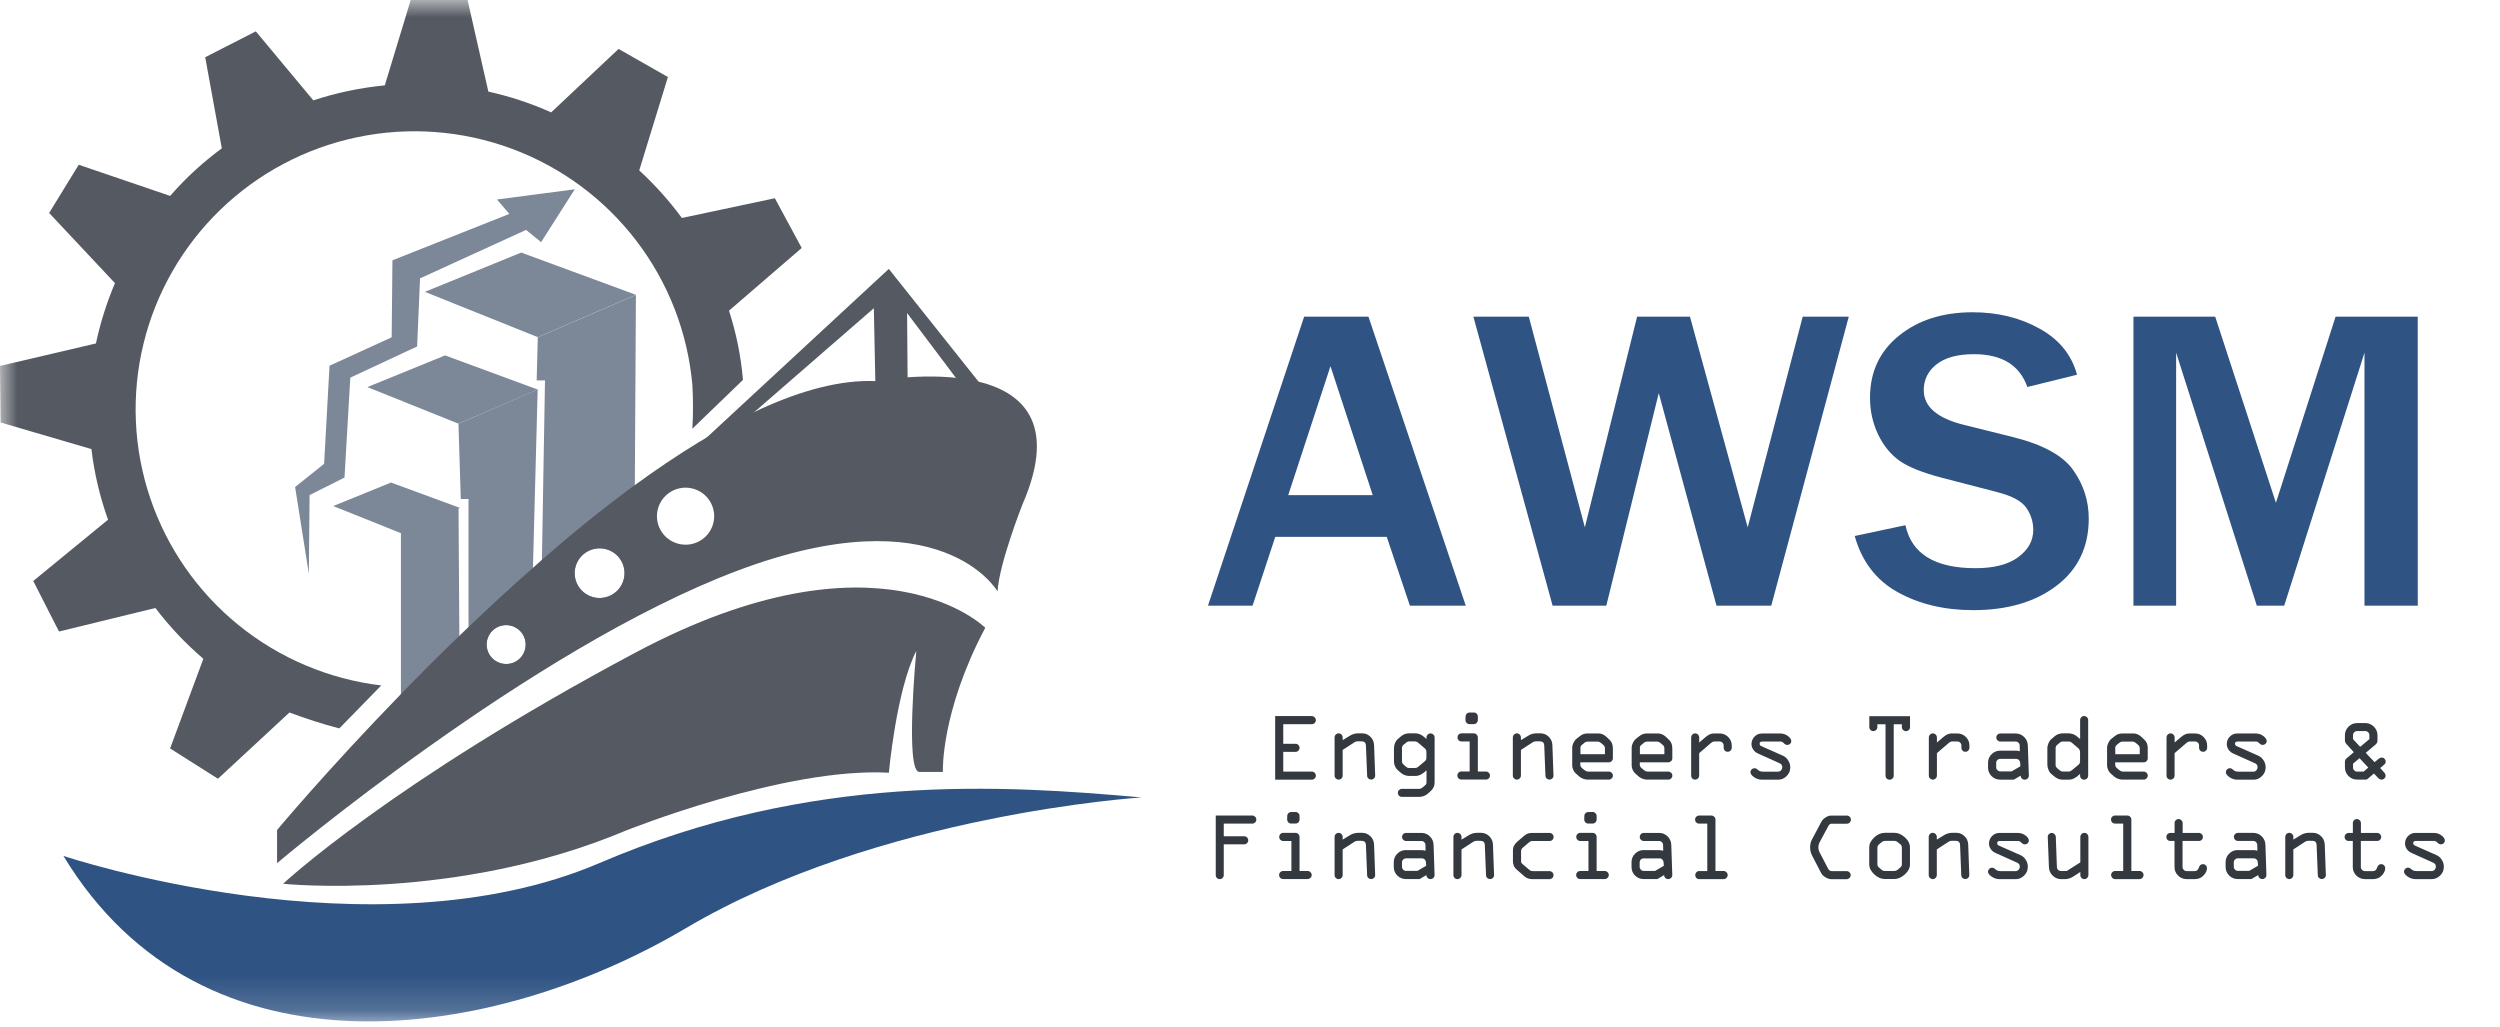
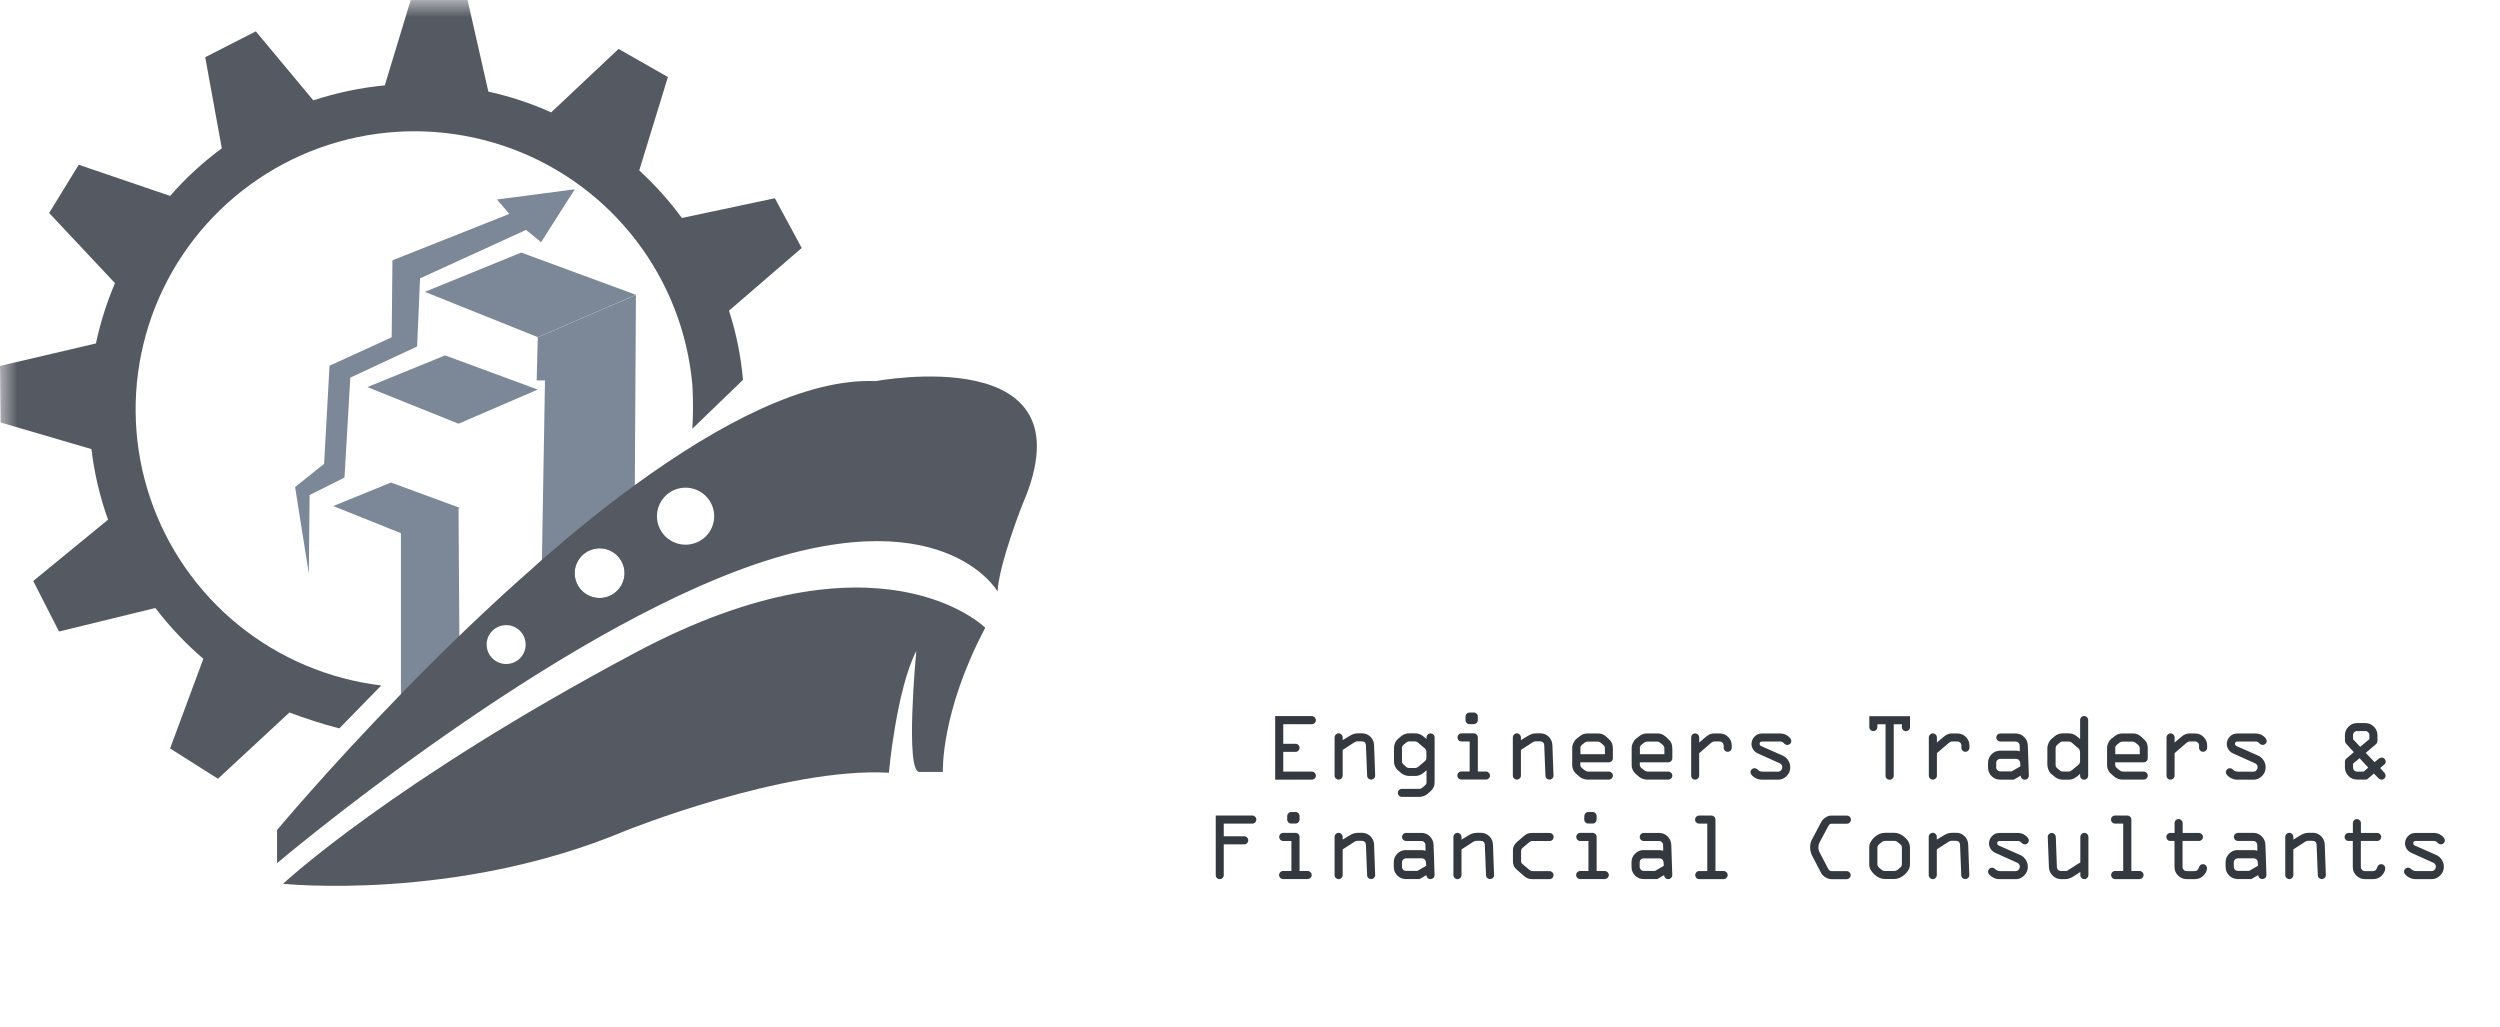
<svg xmlns="http://www.w3.org/2000/svg" fill="none" height="30" viewBox="0 0 73 30" width="73">
  <mask id="a" height="30" maskUnits="userSpaceOnUse" width="73" x="0" y="0">
    <path d="m72.422 0h-72.422v29.823h72.422z" fill="#fff" />
  </mask>
  <g mask="url(#a)">
    <g fill="#7c8797">
      <path d="m9.73 14.777 1.98.793 1.718-.74-2.011-.74z" />
      <path d="m13.427 20.931-1.72.295v-5.761l1.682-.634.039 6.032z" />
      <path d="m10.727 11.303 2.662 1.069 2.312-.997-2.705-.997z" />
-       <path d="m13.387 12.373.068 2.197h.226v6.194l1.808-1.369.073-2.809.138-5.214zm1.393 7.016c-.113 0-.223-.033-.317-.096-.094-.062-.167-.151-.21-.255-.043-.104-.054-.218-.033-.329.022-.11.076-.212.156-.291.08-.08.181-.134.292-.155.111-.022.225-.011.33.032s.193.116.256.209.096.203.096.316c0.0.075-.014.149-.043.218-.029.069-.07.132-.123.185-.053.053-.116.095-.185.124-.069.029-.144.043-.219.043z" />
      <path d="m12.406 8.522 3.298 1.323 2.866-1.236-3.351-1.234z" />
      <path d="m15.703 9.847-.032 1.26h.243l-.09 5.243-.053 2.763 2.737-1.597.029-3.339.032-5.565zm1.805 7.616c-.144 0-.285-.043-.404-.122-.12-.08-.213-.193-.268-.326s-.07-.279-.041-.419.097-.27.199-.372c.102-.102.232-.171.373-.199s.288-.014.421.041.247.148.327.267c.08.119.123.26.123.403 0 .193-.077.377-.213.513s-.322.213-.515.213z" />
      <path d="m9.018 16.751.022-2.296 1.019-.51.17-2.918 1.951-.91.085-1.989 3.096-1.415.439.358.983-1.544-2.271.298.361.421-3.414 1.355-.022 2.248-1.815.83-.158 2.865-.847.677z" />
    </g>
    <path d="m11.133 20.015c-1.528-.183-2.972-.793-4.166-1.761-1.194-.968-2.088-2.253-2.58-3.707-.491-1.454-.56-3.017-.197-4.508.363-1.491 1.142-2.849 2.247-3.917 1.105-1.068 2.491-1.801 3.997-2.116 1.506-.315 3.071-.197 4.513.338 1.442.535 2.702 1.467 3.635 2.688.933 1.22 1.499 2.679 1.635 4.207.025.426.025.854 0 1.28l1.478-1.427c-.059-.687-.196-1.364-.408-2.02l2.123-1.831-.784-1.452-2.715.576c-.369-.502-.786-.967-1.245-1.389l.837-2.727-1.441-.82-1.968 1.853c-.589-.265-1.204-.468-1.834-.607l-.607-2.676h-1.66l-.757 2.494c-.71.069-1.41.215-2.087.438l-1.679-2.015-1.478.755.485 2.661c-.553.406-1.059.872-1.509 1.389l-2.669-.91-.864 1.408 1.922 2.049c-.241.568-.427 1.158-.556 1.761l-2.8.656.017 1.652 2.652.777c.083.703.246 1.395.485 2.061l-2.184 1.79.752 1.476 2.815-.687c.412.543.881 1.04 1.4 1.483l-.971 2.618 1.398.885 2.087-1.935c.477.181.963.336 1.456.465z" fill="#555a62" />
    <path d="m25.565 11.128c-2.026-.082-4.542 1.227-7.037 3.043-.915.67-1.827 1.408-2.708 2.178l-.269.242c-.648.569-1.279 1.152-1.881 1.727l-.269.259c-.602.581-1.174 1.152-1.698 1.694-2.157 2.219-3.613 3.965-3.613 3.965v.968s7.401-6.266 13.443-8.54c5.964-2.248 7.595.605 7.595.605.049-.823.728-2.54.728-2.54 2.092-4.81-4.29-3.6-4.29-3.6zm-10.786 7.125c.113 0 .223.033.317.096s.167.151.21.255c.043.104.054.218.033.328-.022.11-.076.212-.156.291-.08.08-.181.134-.292.155-.111.022-.225.011-.329-.032s-.193-.116-.256-.209c-.063-.093-.096-.203-.096-.316 0-.075.015-.149.043-.217.029-.069.071-.132.124-.184.053-.053.116-.095.185-.123.069-.029.143-.043.218-.043zm2.73-2.243c.144 0 .285.043.404.122.12.08.213.193.268.326s.07.279.041.419-.097.27-.199.372-.232.171-.373.199c-.141.028-.288.014-.421-.041-.133-.055-.247-.148-.327-.267-.08-.119-.123-.26-.123-.403 0-.192.077-.377.213-.513s.322-.213.515-.213zm2.511-.106c-.165.001-.327-.048-.465-.139-.138-.091-.245-.221-.308-.373-.064-.152-.08-.32-.048-.481.032-.162.112-.31.229-.427.117-.117.266-.196.428-.228.162-.032.33-.015.483.048.153.063.283.17.375.308.091.137.14.298.14.463-.001.22-.088.43-.244.586-.156.155-.367.243-.588.244z" fill="#555a62" />
    <path d="m28.769 18.33s-3.082-3.073-10.215.726c-7.134 3.798-10.288 6.75-10.288 6.75s5.047.532 9.997-1.548c0 0 4.635-1.863 7.692-1.694 0 0 .218-2.419.801-3.556 0 0-.34 3.581.097 3.532h.679s-.073-1.732 1.238-4.21z" fill="#555a62" />
-     <path d="m20.258 13.126 5.695-5.274 2.89 3.631-.713-.16-1.643-2.182.017 2.119-.939.138-.049-2.398-4.229 3.675z" fill="#555a62" />
-     <path d="m33.335 23.285s-7.672.484-13.302 3.815-14.105 4.623-18.181-2.107c0 0 9.063 3.034 15.658.206 6.197-2.659 11.812-2.269 15.825-1.914z" fill="#2f5383" />
-     <path d="m42.8 17.685h-1.631l-.676-2.009h-3.255l-.663 2.009h-1.302l2.808-8.438h1.878zm-2.716-3.227-1.234-3.765-1.234 3.765zm13.9-5.211-2.263 8.438h-1.599l-1.686-6.207-1.532 6.207h-1.568l-2.313-8.438h1.618l1.637 6.151 1.525-6.151h1.544l1.686 6.151 1.606-6.151zm.173 6.404 1.482-.315c.178.837.86 1.255 2.046 1.255.541 0 .957-.107 1.246-.322.293-.214.44-.48.44-.797 0-.231-.066-.443-.198-.637-.132-.198-.415-.352-.849-.464l-1.618-.42c-.554-.144-.963-.307-1.228-.488-.264-.185-.477-.445-.639-.779-.157-.334-.235-.69-.235-1.069 0-.754.281-1.358.843-1.811.562-.457 1.281-.686 2.158-.686.728 0 1.376.159 1.947.476.575.317.94.767 1.097 1.348l-1.451.358c-.223-.639-.744-.958-1.562-.958-.475 0-.839.099-1.091.297-.248.198-.372.449-.372.754 0 .482.393.82 1.178 1.014l1.438.358c.872.218 1.457.542 1.755.971.298.424.447.894.447 1.409 0 .828-.314 1.482-.943 1.96-.624.474-1.434.711-2.43.711-.839 0-1.575-.175-2.207-.525-.628-.35-1.046-.896-1.253-1.638zm16.442 2.034h-1.556v-7.387l-2.344 7.387h-.8l-2.356-7.387v7.387h-1.246v-8.438h2.387l1.773 5.434 1.742-5.434h2.399z" fill="#2f5383" />
    <path d="m38.303 21.146h-.832v.572h.359c.032 0 .059.012.082.035.024.023.035.051.035.082 0 .034-.012.062-.035.085-.022.023-.05.035-.082.035h-.359v.576h.835c.032 0 .059.012.082.035.024.022.035.05.035.083 0 .033-.012.06-.036.084-.024.022-.051.034-.084.034h-1.068v-1.857h1.068c.033 0 .061.012.084.036.024.023.036.051.036.084 0 .032-.012.059-.036.082-.024.023-.051.035-.084.035zm1.224.544-.321.208v.75c0 .032-.012.059-.035.082-.023.023-.051.035-.083.035-.032 0-.059-.012-.083-.035s-.035-.051-.035-.082v-1.114c0-.033.011-.061.034-.084.023-.024.051-.036.084-.036.032 0 .059.012.083.036.024.023.035.051.035.084v.078l.214-.13c.072-.046.153-.069.244-.069h.109c.093 0 .174.033.242.099s.104.148.108.245l.032.89c.001.032-.01.059-.034.082-.024.023-.051.035-.084.035-.031 0-.058-.01-.081-.031-.023-.021-.035-.05-.036-.087l-.035-.876c-.003-.082-.046-.123-.129-.123h-.115c-.035 0-.074.013-.115.041zm1.919 1.579h-.51c-.033 0-.061-.011-.084-.034-.022-.022-.034-.05-.034-.084 0-.033.011-.06.034-.083.024-.022.051-.034.084-.034h.51c.031 0 .06-.012.087-.035l.08-.068c.027-.021.041-.048.041-.081v-.358c-.11.111-.218.166-.322.166h-.181c-.093 0-.178-.032-.252-.096l-.088-.078c-.029-.024-.054-.06-.076-.106-.021-.046-.031-.092-.031-.137v-.389c0-.055.01-.107.031-.157.022-.049.047-.086.076-.11l.097-.083c.069-.06.15-.089.244-.089h.17c.092 0 .177.033.252.098l.082.069-.003-.046c0-.032.012-.059.035-.083s.051-.035.083-.035c.033 0 .061.012.084.035.025.022.036.05.036.083v1.316c0 .1-.04.185-.121.256l-.095.083c-.025.021-.059.04-.104.056-.044.016-.085.024-.123.024zm-.134-1.62h-.159c-.034 0-.068.013-.1.041l-.073.06c-.028.023-.042.055-.042.095v.391c0 .032.016.061.046.089l.077.069c.024.021.05.031.077.031h.192c.028 0 .059-.014.092-.042l.186-.158c.029-.025.043-.056.043-.092v-.177c0-.043-.017-.078-.049-.105l-.192-.164c-.027-.025-.061-.038-.101-.038zm1.6-.844h.123c.033 0 .06.012.083.035.023.022.035.05.035.083v.101c0 .033-.012.061-.035.085-.023.023-.05.035-.083.035h-.126c-.034 0-.062-.012-.085-.036-.022-.024-.033-.051-.032-.081l.003-.103c0-.033.011-.06.034-.083.023-.023.051-.035.084-.035zm.479 1.958h-.718c-.033 0-.061-.011-.084-.034-.022-.023-.034-.051-.034-.084 0-.032.011-.059.034-.083.023-.023.051-.035.084-.035h.241v-.876h-.238c-.033 0-.061-.012-.084-.035-.022-.023-.033-.051-.033-.082 0-.033.011-.061.033-.084.024-.024.051-.036.084-.036h.359c.033 0 .06.012.083.036.023.023.035.051.035.084v.994h.235c.033 0 .061.012.084.035.024.022.036.05.036.083s-.012.06-.035.084c-.024.022-.051.034-.083.034zm1.341-1.073-.321.208v.75c0 .032-.012.059-.035.082-.024.023-.051.035-.083.035-.032 0-.059-.012-.083-.035-.024-.023-.035-.051-.035-.082v-1.114c0-.033.011-.061.034-.084.024-.024.051-.036.084-.036.032 0 .059.012.083.036.023.023.035.051.035.084v.078l.215-.13c.072-.046.153-.069.244-.069h.109c.094 0 .174.033.243.099.068.066.104.148.108.245l.032.89c.001.032-.01.059-.033.082-.024.023-.051.035-.084.035-.031 0-.058-.01-.082-.031-.023-.021-.035-.05-.036-.087l-.035-.876c-.003-.082-.046-.123-.129-.123h-.115c-.035 0-.074.013-.115.041zm2.364.169v.284c0 .032-.012.059-.035.082-.023.023-.051.035-.083.035h-.833v.068c0 .04.018.074.052.102l.069.057c.038.029.073.043.107.043h.606c.032 0 .059.012.083.035.023.022.035.05.035.083 0 .032-.012.059-.036.082-.024.023-.051.035-.081.035h-.621c-.041 0-.085-.008-.13-.025-.045-.018-.078-.036-.1-.054l-.105-.092c-.033-.026-.061-.062-.083-.109-.022-.047-.032-.089-.032-.129v-.538c0-.031.012-.072.035-.124.024-.052.054-.093.091-.122l.098-.077c.064-.052.136-.078.214-.078h.331c.083 0 .162.034.235.103l.088.084c.063.057.095.142.095.254zm-.947-.018v.182h.715v-.164c0-.044-.013-.077-.041-.101l-.069-.06c-.035-.029-.067-.043-.096-.043h-.296c-.036 0-.07.013-.1.038l-.069.057c-.031.023-.046.054-.046.091zm2.683.018v.284c0 .032-.012.059-.035.082-.024.023-.051.035-.083.035h-.832v.068c0 .04.017.074.052.102l.069.057c.037.029.073.043.107.043h.605c.032 0 .059.012.083.035.023.022.035.05.035.083 0 .032-.012.059-.036.082-.023.023-.051.035-.081.035h-.621c-.041 0-.085-.008-.13-.025-.045-.018-.078-.036-.1-.054l-.105-.092c-.033-.026-.06-.062-.083-.109-.022-.047-.032-.089-.032-.129v-.538c0-.031.012-.072.035-.124.024-.052.055-.093.091-.122l.098-.077c.065-.052.136-.078.214-.078h.331c.083 0 .162.034.235.103l.088.084c.064.057.095.142.095.254zm-.947-.018v.182h.715v-.164c0-.044-.013-.077-.041-.101l-.069-.06c-.035-.029-.067-.043-.096-.043h-.296c-.036 0-.07.013-.1.038l-.069.057c-.031.023-.046.054-.046.091zm1.497.808v-1.114c0-.033.011-.061.033-.084.024-.024.051-.036.084-.036.033 0 .06.012.083.035.023.023.035.052.035.085v.147l.192-.164c.079-.067.157-.101.232-.101h.173c.097 0 .18.034.249.103.069.069.104.152.104.249v.063c0 .034-.012.062-.035.085-.022.023-.05.035-.083.035-.033 0-.061-.011-.084-.034-.023-.023-.034-.051-.034-.084v-.066c0-.033-.012-.06-.035-.082-.023-.023-.05-.035-.083-.035h-.153c-.032 0-.069.017-.109.052l-.335.289v.655c0 .033-.012.06-.035.084-.023.022-.051.034-.083.034-.033 0-.061-.011-.084-.034-.022-.023-.033-.051-.033-.084zm2.064-1.231h.54c.084 0 .158.025.223.075.064.049.097.098.097.145 0 .034-.012.061-.036.082-.023.021-.05.032-.079.032-.037 0-.071-.017-.102-.05-.031-.034-.063-.05-.097-.05h-.533c-.052 0-.078.022-.078.066 0 .031.017.054.052.07l.626.277c.063.028.115.073.155.136.041.061.062.13.062.205 0 .101-.036.186-.108.256-.071.07-.152.105-.242.105h-.477c-.082 0-.159-.025-.23-.074-.07-.049-.105-.097-.105-.144 0-.031.011-.058.034-.081.023-.024.053-.036.09-.036.03 0 .062.017.095.05.035.034.084.05.149.05h.439c.034 0 .064-.013.087-.039.023-.027.035-.058.035-.092 0-.053-.026-.091-.078-.115l-.632-.284c-.061-.027-.107-.066-.14-.117-.033-.051-.049-.103-.049-.157 0-.084.029-.157.087-.218.059-.061.131-.092.217-.092zm3.138-.189v-.317h1.189v.32c0 .033-.012.061-.035.084-.023.022-.051.034-.083.034-.033 0-.061-.012-.085-.035-.023-.023-.035-.051-.035-.082v-.085h-.238v1.502c0 .033-.012.06-.035.084-.024.022-.051.034-.083.034-.034 0-.062-.011-.086-.034-.023-.023-.035-.051-.035-.084v-1.502h-.238v.082c0 .033-.012.061-.035.084-.022.022-.05.034-.083.034-.033 0-.061-.011-.084-.034-.022-.023-.034-.051-.034-.084zm1.738 1.42v-1.114c0-.033.011-.061.034-.084.023-.024.051-.036.084-.036.033 0 .061.012.083.035.024.023.035.052.035.085v.147l.192-.164c.08-.067.157-.101.233-.101h.172c.097 0 .18.034.249.103.069.069.104.152.104.249v.063c0 .034-.012.062-.035.085-.022.023-.05.035-.082.035-.033 0-.061-.011-.084-.034-.022-.023-.034-.051-.034-.084v-.066c0-.033-.012-.06-.035-.082-.023-.023-.05-.035-.083-.035h-.153c-.032 0-.069.017-.109.052l-.335.289v.655c0 .033-.012.06-.035.084-.023.022-.051.034-.083.034-.033 0-.061-.011-.084-.034-.023-.023-.034-.051-.034-.084zm2.086-.73h.461c.025 0 .062.006.109.017l-.003-.166c0-.033-.012-.06-.035-.082-.022-.023-.05-.035-.083-.035h-.447c-.032 0-.059-.012-.083-.035-.023-.023-.035-.051-.035-.082 0-.033.011-.06.034-.083.023-.023.051-.035.084-.035h.447c.097 0 .18.034.248.102.069.068.105.151.108.25l.03.879c0 .033-.012.06-.035.084-.023.022-.051.034-.083.034-.034 0-.062-.011-.086-.034-.023-.023-.035-.051-.035-.084l-.199.117h-.398c-.099 0-.183-.034-.253-.103-.069-.069-.103-.153-.103-.252v-.137c0-.098.034-.181.103-.25.07-.07.154-.105.253-.105zm.588.457-.007-.099c-.001-.034-.013-.061-.035-.084-.022-.022-.05-.034-.083-.034h-.464c-.033 0-.061.012-.084.035-.022.022-.034.05-.034.082v.131c0 .032.012.059.035.082.024.023.051.035.083.035h.332zm1.744-.795v-.555c0-.033.011-.06.034-.083.022-.023.049-.035.081-.035.032 0 .061.012.084.035.025.022.036.05.036.083v1.623c0 .033-.012.06-.035.084-.023.022-.051.034-.083.034-.034 0-.062-.011-.084-.034-.023-.023-.034-.051-.034-.084v-.052c-.115.113-.222.169-.322.169h-.201c-.08 0-.161-.034-.241-.103l-.098-.083c-.022-.021-.044-.057-.064-.108-.02-.05-.03-.097-.03-.141v-.478c0-.053.012-.104.034-.154.022-.05.048-.088.078-.113l.097-.083c.069-.06.15-.089.244-.089h.17c.092 0 .177.033.253.098zm-.342.071h-.164c-.035 0-.066.013-.094.038l-.076.066c-.026.023-.04.053-.04.089v.497c0 .033.016.062.046.088l.077.066c.024.021.05.032.077.032h.192c.025 0 .056-.015.09-.043l.186-.154c.031-.027.046-.06.046-.101v-.254c0-.057-.017-.099-.049-.126l-.192-.164c-.025-.023-.059-.035-.101-.035zm2.316.207v.284c0 .032-.012.059-.035.082-.023.023-.051.035-.083.035h-.832v.068c0 .04.017.074.052.102l.069.057c.037.029.073.043.106.043h.606c.032 0 .059.012.083.035.024.022.035.05.035.083 0 .032-.012.059-.036.082-.024.023-.051.035-.081.035h-.621c-.041 0-.085-.008-.13-.025-.045-.018-.078-.036-.1-.054l-.105-.092c-.033-.026-.06-.062-.083-.109-.021-.047-.032-.089-.032-.129v-.538c0-.031.012-.072.035-.124.024-.052.054-.093.091-.122l.098-.077c.065-.052.136-.078.215-.078h.331c.083 0 .162.034.235.103l.088.084c.064.057.096.142.096.254zm-.948-.018v.182h.715v-.164c0-.044-.014-.077-.041-.101l-.069-.06c-.035-.029-.067-.043-.095-.043h-.296c-.036 0-.07.013-.1.038l-.069.057c-.031.023-.046.054-.046.091zm1.497.808v-1.114c0-.033.011-.061.034-.084.023-.024.051-.036.084-.036.033 0 .06.012.083.035.023.023.035.052.035.085v.147l.192-.164c.079-.067.157-.101.233-.101h.172c.097 0 .181.034.249.103.069.069.104.152.104.249v.063c0 .034-.012.062-.035.085-.023.023-.05.035-.083.035-.033 0-.061-.011-.084-.034-.022-.023-.034-.051-.034-.084v-.066c0-.033-.012-.06-.035-.082-.022-.023-.05-.035-.083-.035h-.153c-.033 0-.069.017-.109.052l-.335.289v.655c0 .033-.012.06-.035.084-.023.022-.051.034-.083.034-.032 0-.061-.011-.084-.034-.023-.023-.034-.051-.034-.084zm2.065-1.231h.54c.084 0 .158.025.223.075.064.049.097.098.097.145 0 .034-.013.061-.037.082-.023.021-.05.032-.078.032-.037 0-.072-.017-.102-.05-.031-.034-.063-.05-.097-.05h-.533c-.052 0-.079.022-.079.066 0 .031.018.054.052.07l.627.277c.063.028.115.073.155.136.041.061.061.13.061.205 0 .101-.036.186-.108.256-.071.07-.152.105-.242.105h-.477c-.082 0-.159-.025-.23-.074-.07-.049-.105-.097-.105-.144 0-.031.011-.058.033-.081.024-.024.053-.036.09-.036.03 0 .061.017.095.05.035.034.084.05.148.05h.439c.035 0 .064-.013.087-.039.023-.027.035-.058.035-.092 0-.053-.026-.091-.079-.115l-.632-.284c-.061-.027-.107-.066-.14-.117-.032-.051-.049-.103-.049-.157 0-.084.029-.157.087-.218.059-.061.131-.092.217-.092zm4.13 1.314-.14-.145-.181.155c-.012.015-.033.022-.066.022h-.244c-.098 0-.182-.035-.252-.105-.069-.07-.103-.154-.103-.253v-.164c0-.038.015-.07.046-.096l.214-.183-.217-.238c-.029-.032-.043-.068-.043-.109v-.147c0-.097.035-.18.105-.25.07-.07.154-.105.251-.105h.238c.097 0 .181.035.251.105.07.07.105.153.105.25v.158c0 .044-.02.083-.06.117l-.282.24.258.271.12-.099c.027-.023.057-.035.09-.035.032 0 .059.012.08.035.023.023.034.051.034.083 0 .033-.012.06-.036.081l-.124.107.124.138c.022.025.033.054.033.085 0 .032-.012.059-.035.081-.022.022-.05.034-.083.034-.033 0-.06-.012-.083-.035zm-.272-1.15v-.115c0-.033-.012-.061-.035-.084-.022-.024-.05-.036-.083-.036h-.241c-.033 0-.061.012-.084.036-.023.023-.034.051-.034.084v.117l.209.224zm-.477.716v.115c0 .033.012.06.035.084.024.022.051.034.083.034h.192l.135-.117-.255-.275zm-33.209 3.255v-1.74h1.068c.031 0 .058.012.081.035.025.023.036.051.036.082 0 .033-.012.061-.035.085-.024.023-.051.035-.083.035h-.833v.369h.597c.033 0 .061.012.083.035.023.022.035.05.035.083 0 .033-.012.06-.035.084-.022.022-.05.034-.083.034h-.597v.898c0 .033-.012.06-.035.084-.022.022-.05.034-.082.034-.033 0-.061-.011-.084-.034-.022-.023-.034-.051-.034-.084zm2.206-1.843h.124c.032 0 .06.012.082.035.024.022.035.05.035.082v.101c0 .033-.012.061-.035.085-.022.023-.05.035-.082.035h-.126c-.034 0-.062-.012-.086-.036-.022-.024-.033-.051-.033-.081l.003-.103c0-.033.011-.06.034-.082.023-.023.051-.035.084-.035zm.48 1.958h-.718c-.033 0-.061-.011-.084-.034-.023-.023-.034-.051-.034-.084 0-.032.011-.059.034-.082.023-.023.051-.035.084-.035h.241v-.876h-.238c-.033 0-.061-.012-.084-.035-.022-.023-.034-.051-.034-.083 0-.033.011-.06.034-.084.023-.024.051-.036.084-.036h.359c.032 0 .06.012.082.036.024.023.035.051.035.084v.994h.235c.033 0 .061.012.084.035.024.022.036.05.036.082 0 .033-.012.061-.035.084-.024.022-.051.034-.083.034zm1.341-1.073-.321.208v.75c0 .032-.012.059-.035.083-.023.023-.051.035-.083.035-.032 0-.059-.012-.083-.035-.023-.023-.035-.051-.035-.083v-1.114c0-.033.011-.06.034-.084.023-.024.051-.036.084-.036.032 0 .059.012.083.036.024.023.035.051.035.084v.078l.214-.13c.072-.045.153-.069.244-.069h.109c.093 0 .174.033.242.099.068.066.104.148.108.244l.032.89c.001.032-.01.059-.034.083-.024.023-.051.035-.084.035-.031 0-.058-.01-.081-.031-.023-.021-.035-.05-.036-.087l-.035-.876c-.003-.082-.046-.123-.129-.123h-.115c-.035 0-.074.014-.115.04zm1.529.229h.461c.025 0 .062.006.109.017l-.003-.166c0-.033-.012-.06-.035-.083-.023-.023-.05-.035-.083-.035h-.447c-.032 0-.059-.012-.083-.035-.023-.023-.035-.051-.035-.083 0-.033.011-.06.034-.083.023-.023.051-.035.084-.035h.447c.097 0 .18.034.248.102.069.068.105.151.108.25l.029.879c0 .033-.012.06-.035.084-.023.022-.051.034-.083.034-.034 0-.062-.011-.085-.034-.023-.023-.035-.051-.035-.084l-.199.117h-.398c-.1 0-.183-.034-.253-.103-.069-.069-.104-.153-.104-.252v-.137c0-.098.035-.181.104-.25.07-.07.154-.105.253-.105zm.589.457-.007-.099c-.001-.033-.013-.061-.035-.084-.022-.022-.05-.034-.083-.034h-.464c-.033 0-.061.012-.084.035-.022.022-.034.05-.034.082v.131c0 .032.012.059.035.083.023.023.051.035.083.035h.332zm1.352-.686-.321.208v.75c0 .032-.012.059-.035.083-.024.023-.051.035-.083.035-.032 0-.06-.012-.083-.035-.023-.023-.035-.051-.035-.083v-1.114c0-.033.011-.06.034-.084.023-.024.051-.036.084-.036.032 0 .059.012.083.036.023.023.035.051.035.084v.078l.215-.13c.072-.045.153-.069.244-.069h.109c.093 0 .174.033.243.099.068.066.104.148.108.244l.032.89c.001.032-.01.059-.033.083-.024.023-.051.035-.084.035-.031 0-.058-.01-.082-.031-.023-.021-.035-.05-.036-.087l-.035-.876c-.002-.082-.046-.123-.129-.123h-.115c-.035 0-.074.014-.115.04zm2.249 1.076h-.503c-.089 0-.164-.027-.227-.08l-.228-.198c-.073-.061-.11-.143-.11-.246v-.306c-.004-.1.037-.186.123-.26l.206-.178c.066-.054.137-.081.213-.081h.528c.033 0 .06.012.083.035.023.022.035.05.035.083 0 .034-.012.061-.035.084-.022.022-.05.033-.083.033h-.506c-.032 0-.062.013-.091.038l-.189.161c-.031.026-.046.061-.046.105v.286c0 .031.012.057.036.078l.207.176c.026.024.061.035.104.035h.482c.032 0 .059.012.083.035.023.022.035.05.035.083s-.012.06-.035.084c-.023.022-.05.034-.083.034zm1.135-1.961h.123c.033 0 .06.012.083.035.023.022.035.05.035.082v.101c0 .033-.012.061-.035.085-.023.023-.05.035-.083.035h-.126c-.034 0-.062-.012-.085-.036-.023-.024-.033-.051-.033-.081l.003-.103c0-.033.011-.06.034-.082.023-.023.051-.035.084-.035zm.479 1.958h-.718c-.033 0-.061-.011-.084-.034-.022-.023-.034-.051-.034-.084 0-.032.011-.059.034-.082.023-.023.051-.035.084-.035h.241v-.876h-.238c-.033 0-.061-.012-.084-.035-.022-.023-.034-.051-.034-.083 0-.033.011-.06.034-.084.023-.024.051-.036.084-.036h.359c.033 0 .06.012.083.036.023.023.035.051.035.084v.994h.235c.033 0 .061.012.084.035.024.022.036.05.036.082 0 .033-.012.061-.035.084-.023.022-.051.034-.083.034zm1.135-.844h.461c.025 0 .062.006.11.017l-.003-.166c0-.033-.012-.06-.035-.083-.022-.023-.05-.035-.083-.035h-.447c-.032 0-.059-.012-.082-.035-.024-.023-.035-.051-.035-.083 0-.033.011-.06.034-.083.023-.023.051-.035.084-.035h.447c.097 0 .18.034.248.102.069.068.105.151.108.25l.029.879c0 .033-.012.06-.035.084-.024.022-.051.034-.083.034-.033 0-.062-.011-.085-.034-.023-.023-.035-.051-.035-.084l-.199.117h-.398c-.099 0-.183-.034-.252-.103-.069-.069-.103-.153-.103-.252v-.137c0-.098.034-.181.103-.25.07-.07.154-.105.252-.105zm.589.457-.007-.099c-.001-.033-.013-.061-.035-.084-.022-.022-.05-.034-.083-.034h-.464c-.033 0-.061.012-.084.035-.022.022-.033.05-.033.082v.131c0 .032.012.059.035.083.023.023.051.035.083.035h.333zm1.746.39h-.712c-.033 0-.061-.012-.084-.035-.022-.024-.033-.053-.033-.085 0-.032.011-.059.033-.082.023-.023.051-.035.084-.035h.235v-1.385h-.238c-.033 0-.061-.011-.084-.034-.023-.023-.034-.051-.034-.084s.011-.06.034-.082c.023-.023.051-.035.084-.035h.359c.032 0 .059.012.083.035.024.023.035.051.035.082v1.502h.238c.032 0 .059.012.083.035.023.023.035.051.035.082 0 .033-.012.061-.035.085-.022.023-.05.035-.083.035zm3.166-.235h.424c.033 0 .061.012.084.035.025.022.036.05.036.083s-.012.06-.036.084c-.024.022-.051.034-.084.034h-.44c-.056 0-.114-.018-.173-.053-.06-.036-.101-.075-.125-.119l-.272-.524c-.036-.075-.054-.153-.054-.232 0-.088.017-.164.052-.228l.275-.518c.026-.048.066-.091.121-.127.055-.037.109-.056.16-.056h.465c.033 0 .06.012.083.035.023.023.035.051.035.082 0 .033-.012.061-.035.085-.022.023-.05.035-.083.035h-.449c-.037 0-.068.022-.091.066l-.261.486c-.02.038-.031.084-.031.136 0 .055.012.103.034.145l.249.478c.024.049.062.074.115.074zm2.275-.691v.496c0 .105-.05.203-.15.292-.099.089-.202.134-.307.134h-.276c-.108 0-.211-.045-.309-.136-.098-.091-.147-.188-.147-.291v-.496c0-.102.048-.199.143-.289.096-.091.2-.137.313-.137h.276c.105-.002.208.042.307.131.1.089.15.188.15.295zm-.951.01v.475c0 .043.016.077.047.102l.088.075c.02.017.047.025.083.025h.273c.04 0 .077-.015.11-.043l.071-.063c.029-.022.043-.053.043-.094v-.475c0-.046-.014-.081-.043-.103l-.083-.066c-.028-.023-.061-.035-.098-.035h-.244c-.054 0-.095.013-.123.038l-.08.068c-.029.024-.043.056-.043.095zm2.056-.161-.321.208v.75c0 .032-.012.059-.035.083-.023.023-.051.035-.083.035s-.059-.012-.083-.035c-.023-.023-.035-.051-.035-.083v-1.114c0-.033.011-.06.034-.084.023-.024.051-.036.084-.036.032 0 .059.012.083.036.024.023.035.051.035.084v.078l.214-.13c.072-.045.153-.069.244-.069h.109c.094 0 .174.033.242.099.068.066.104.148.108.244l.032.89c.001.032-.011.059-.034.083-.023.023-.051.035-.084.035-.031 0-.058-.01-.081-.031-.023-.021-.035-.05-.036-.087l-.035-.876c-.003-.082-.046-.123-.129-.123h-.115c-.035 0-.074.014-.115.04zm1.508-.272h.539c.084 0 .159.025.223.075.064.049.096.098.096.145 0 .033-.012.061-.036.082-.023.022-.049.032-.078.032-.037 0-.071-.017-.102-.05-.031-.033-.063-.05-.097-.05h-.533c-.052 0-.078.022-.078.066 0 .031.017.054.052.07l.627.277c.064.028.115.073.155.136.041.061.061.13.061.205 0 .101-.036.186-.108.256-.071.07-.152.105-.242.105h-.477c-.082 0-.159-.025-.23-.074-.07-.049-.105-.097-.105-.144 0-.031.012-.058.034-.081.023-.024.053-.036.09-.036.03 0 .061.017.095.05.035.033.084.05.148.05h.439c.034 0 .063-.013.087-.039.023-.027.035-.058.035-.092 0-.053-.026-.091-.078-.115l-.632-.284c-.061-.027-.108-.066-.141-.117-.033-.051-.049-.103-.049-.157 0-.084.029-.157.087-.218.059-.061.131-.092.217-.092zm1.965 1.111.397-.252v-.742c0-.033.011-.06.033-.084.024-.024.052-.036.085-.036.033 0 .06.012.083.036.023.023.035.051.035.084v1.114c0 .032-.012.059-.035.083-.024.023-.051.035-.083.035-.032 0-.06-.012-.083-.035-.023-.023-.035-.051-.035-.083v-.092l-.205.133c-.08.051-.162.077-.244.077h-.109c-.096 0-.179-.034-.248-.101-.069-.067-.106-.149-.111-.246l-.034-.885c-.002-.031.009-.058.032-.081.024-.024.053-.036.085-.036.032 0 .059.012.081.035.024.023.036.051.037.083l.031.868c.002.084.051.126.144.126zm2.126.237h-.712c-.033 0-.061-.012-.084-.035-.022-.024-.034-.053-.034-.085 0-.032.011-.059.034-.082.023-.023.051-.035.084-.035h.235v-1.385h-.238c-.033 0-.061-.011-.084-.034-.022-.023-.034-.051-.034-.084s.011-.06.034-.082c.023-.023.051-.035.084-.035h.358c.032 0 .06.012.083.035s.035.051.035.082v1.502h.238c.032 0 .059.012.083.035.023.023.035.051.035.082 0 .033-.012.061-.035.085-.022.023-.05.035-.083.035zm1.612 0h-.235c-.097 0-.181-.034-.251-.103-.07-.069-.105-.152-.105-.249v-.762h-.121c-.033 0-.061-.011-.084-.033-.022-.022-.033-.05-.033-.084 0-.033.011-.06.033-.083.024-.023.051-.035.084-.035h.123v-.288c0-.033.011-.06.034-.082.023-.023.051-.035.084-.035.031 0 .058.012.081.035.025.023.037.051.037.082v.288h.474c.032 0 .059.012.083.035.023.023.035.051.035.083 0 .033-.012.06-.035.084-.023.022-.051.033-.083.033h-.477v.762c0 .032.012.059.035.083.025.024.053.035.086.035h.23c.062 0 .104-.034.125-.101.021-.068.06-.102.119-.102.035 0 .063.012.084.035.022.022.034.051.034.085 0 .071-.034.141-.101.212-.066.07-.151.105-.255.105zm1.258-.847h.461c.025 0 .061.006.109.017l-.003-.166c0-.033-.012-.06-.035-.083-.022-.023-.05-.035-.082-.035h-.447c-.032 0-.059-.012-.083-.035-.023-.023-.035-.051-.035-.083 0-.033.011-.06.034-.083.024-.023.051-.035.084-.035h.447c.097 0 .18.034.248.102.069.068.105.151.108.25l.029.879c0 .033-.012.06-.035.084-.024.022-.051.034-.083.034-.034 0-.062-.011-.086-.034-.023-.023-.035-.051-.035-.084l-.199.117h-.398c-.099 0-.183-.034-.252-.103-.069-.069-.104-.153-.104-.252v-.137c0-.098.035-.181.104-.25.07-.07.154-.105.252-.105zm.589.457-.007-.099c-.001-.033-.012-.061-.035-.084-.022-.022-.05-.034-.083-.034h-.464c-.033 0-.061.012-.084.035-.023.022-.034.05-.034.082v.131c0 .032.012.059.035.083.023.023.051.035.082.035h.332zm1.353-.686-.321.208v.75c0 .032-.012.059-.035.083-.024.023-.051.035-.083.035-.032 0-.059-.012-.083-.035-.024-.023-.035-.051-.035-.083v-1.114c0-.033.011-.06.034-.084.023-.024.051-.036.084-.036.032 0 .059.012.083.036.023.023.035.051.035.084v.078l.214-.13c.072-.045.153-.069.244-.069h.109c.094 0 .174.033.242.099.069.066.104.148.108.244l.032.89c.001.032-.01.059-.034.083-.023.023-.051.035-.084.035-.031 0-.058-.01-.081-.031-.024-.021-.036-.05-.036-.087l-.035-.876c-.003-.082-.046-.123-.129-.123h-.115c-.035 0-.074.014-.115.04zm2.006 1.076h-.235c-.097 0-.181-.034-.251-.103-.07-.069-.105-.152-.105-.249v-.762h-.121c-.033 0-.061-.011-.084-.033-.022-.022-.034-.05-.034-.084 0-.033.011-.06.034-.083.024-.023.051-.035.084-.035h.123v-.288c0-.033.012-.06.034-.082.023-.023.051-.035.084-.035.031 0 .058.012.081.035.024.023.036.051.036.082v.288h.474c.032 0 .06.012.083.035.023.023.035.051.035.083 0 .033-.012.06-.035.084-.023.022-.051.033-.083.033h-.476v.762c0 .032.012.059.035.083.025.024.053.035.085.035h.23c.063 0 .104-.034.125-.101.021-.068.06-.102.119-.102.035 0 .062.012.084.035.022.022.034.051.034.085 0 .071-.034.141-.101.212-.066.07-.151.105-.255.105zm1.238-1.349h.539c.084 0 .158.025.223.075.065.049.097.098.097.145 0 .033-.012.061-.036.082-.023.022-.05.032-.078.032-.037 0-.072-.017-.102-.05-.031-.033-.063-.05-.096-.05h-.533c-.052 0-.079.022-.079.066 0 .031.018.054.052.07l.626.277c.064.028.116.073.155.136.041.061.062.13.062.205 0 .101-.036.186-.108.256-.071.07-.152.105-.243.105h-.477c-.082 0-.159-.025-.23-.074-.07-.049-.105-.097-.105-.144 0-.031.011-.058.034-.081.024-.024.053-.036.09-.036.03 0 .061.017.096.05.034.033.084.05.148.05h.439c.035 0 .064-.013.087-.039.024-.027.035-.058.035-.092 0-.053-.026-.091-.079-.115l-.632-.284c-.061-.027-.107-.066-.14-.117-.033-.051-.049-.103-.049-.157 0-.084.029-.157.087-.218.059-.061.132-.092.218-.092z" fill="#34383f" />
  </g>
</svg>